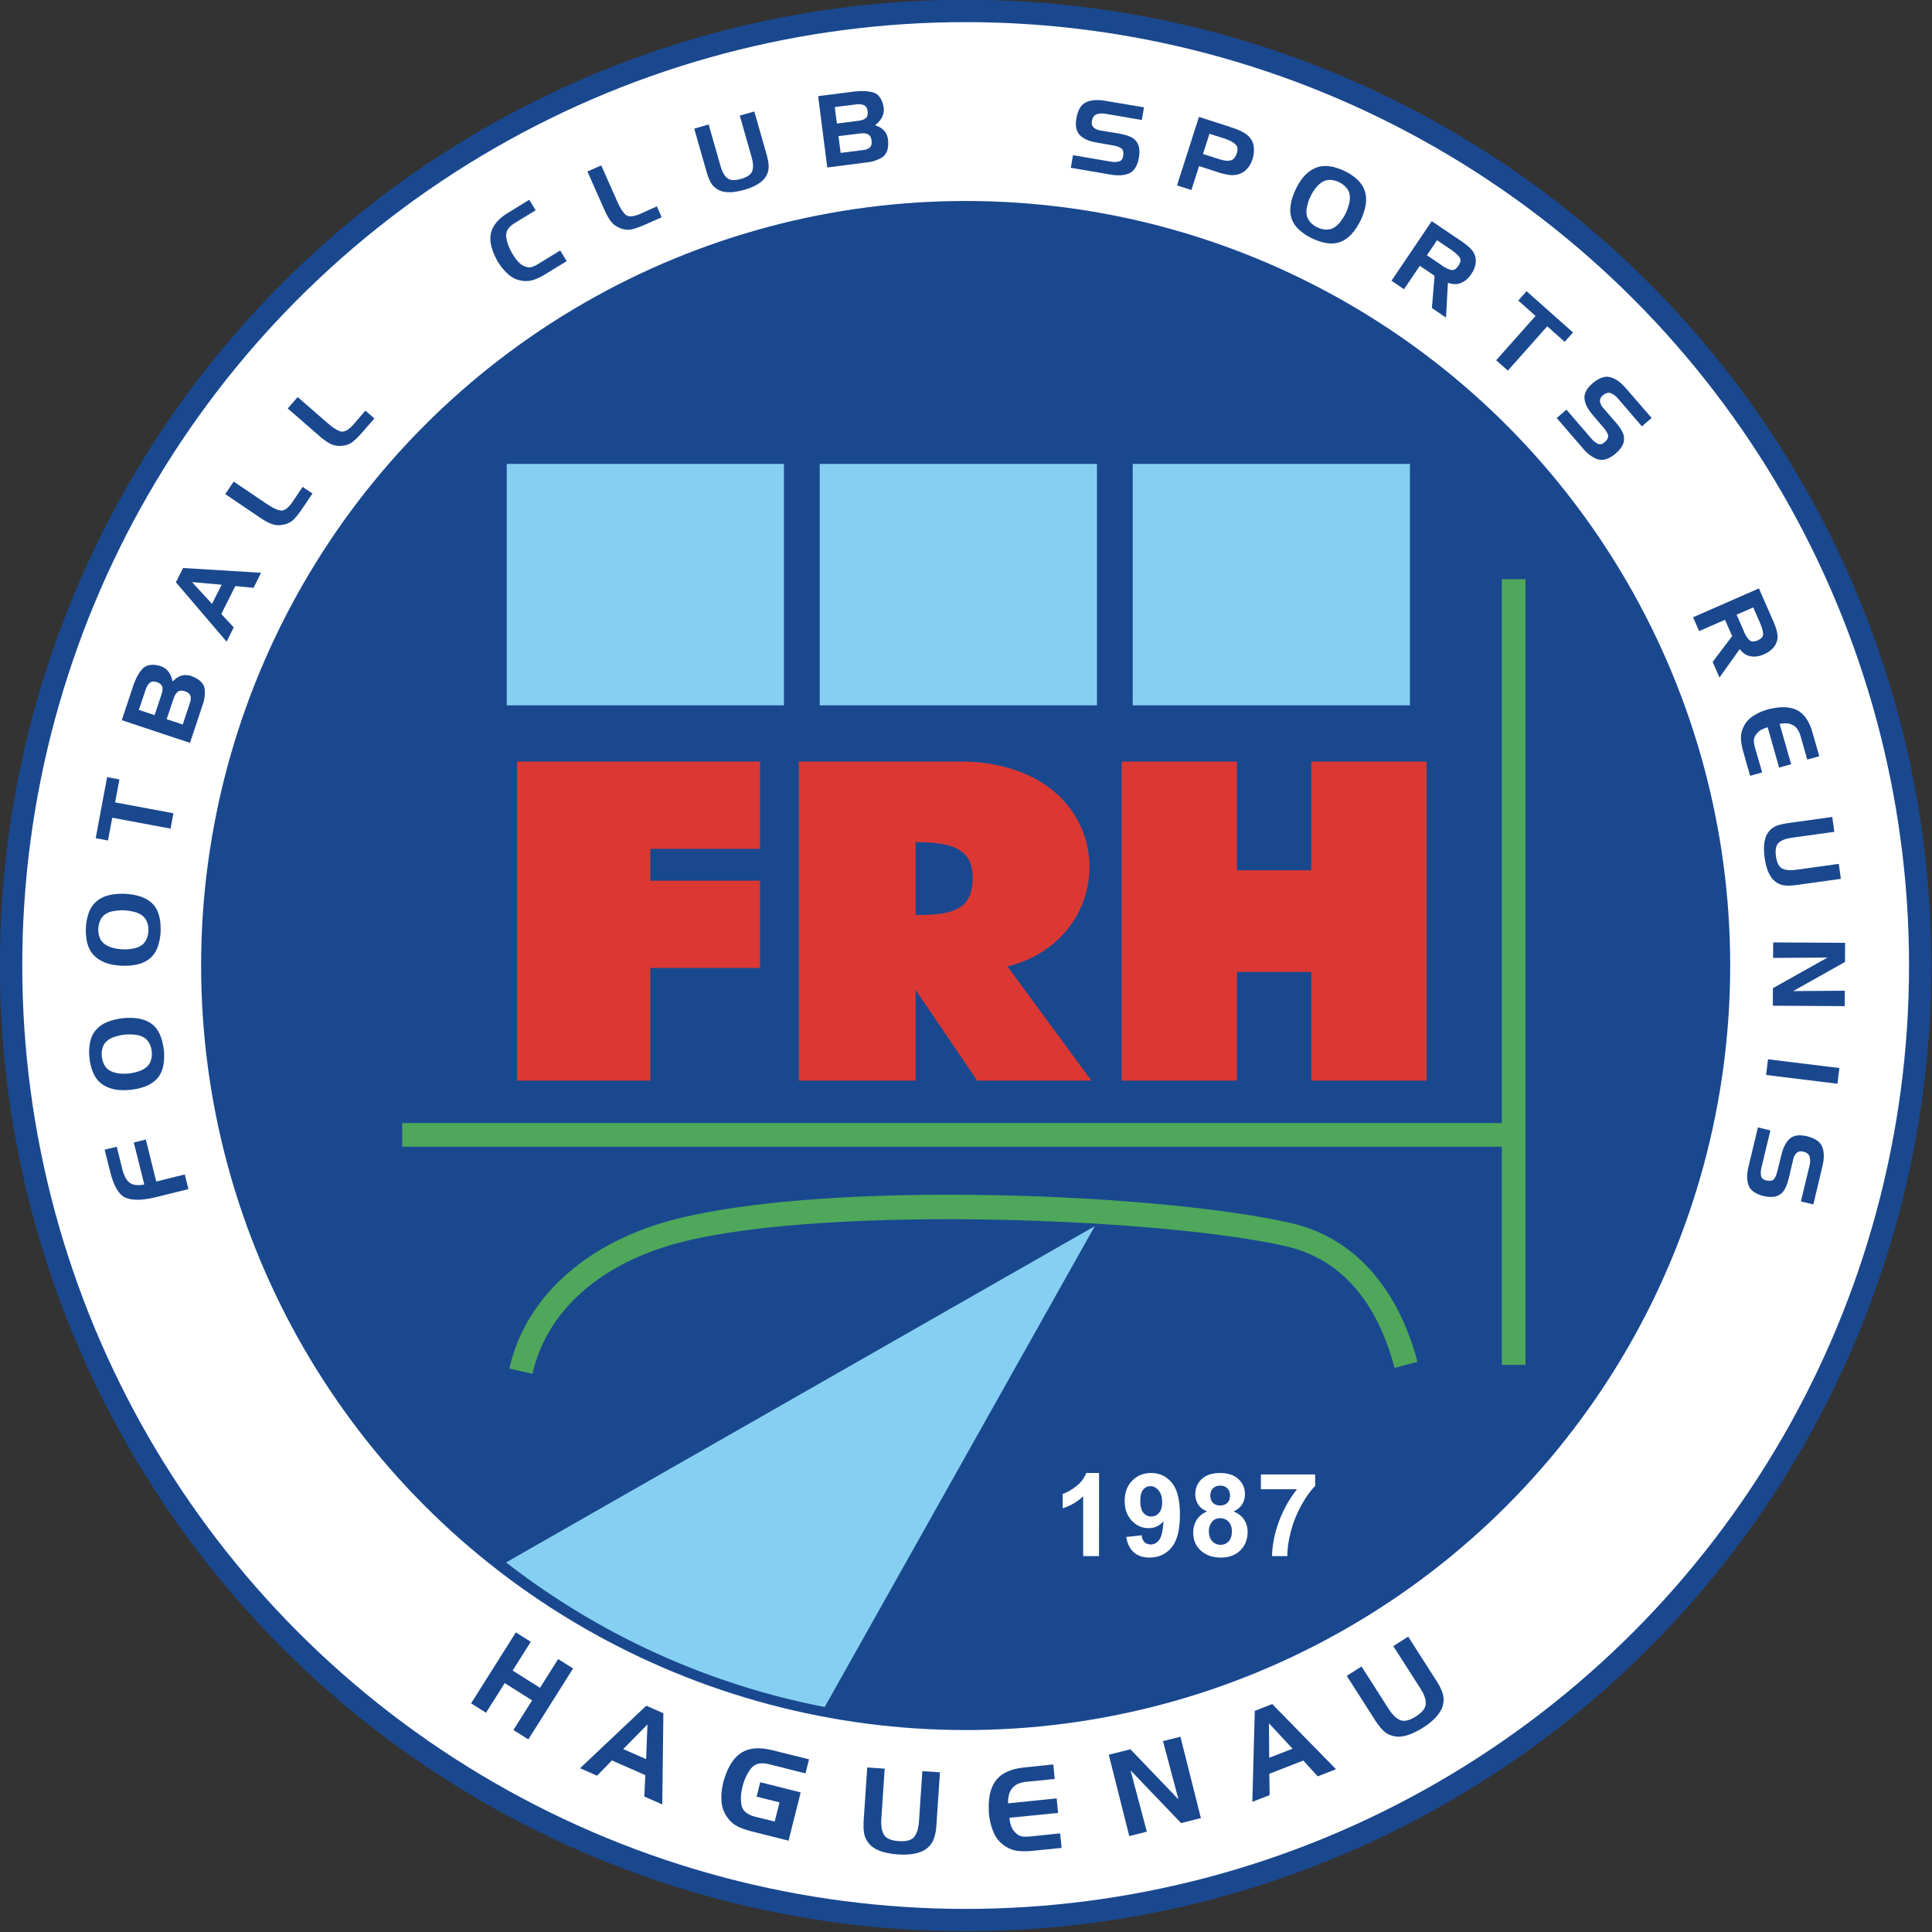
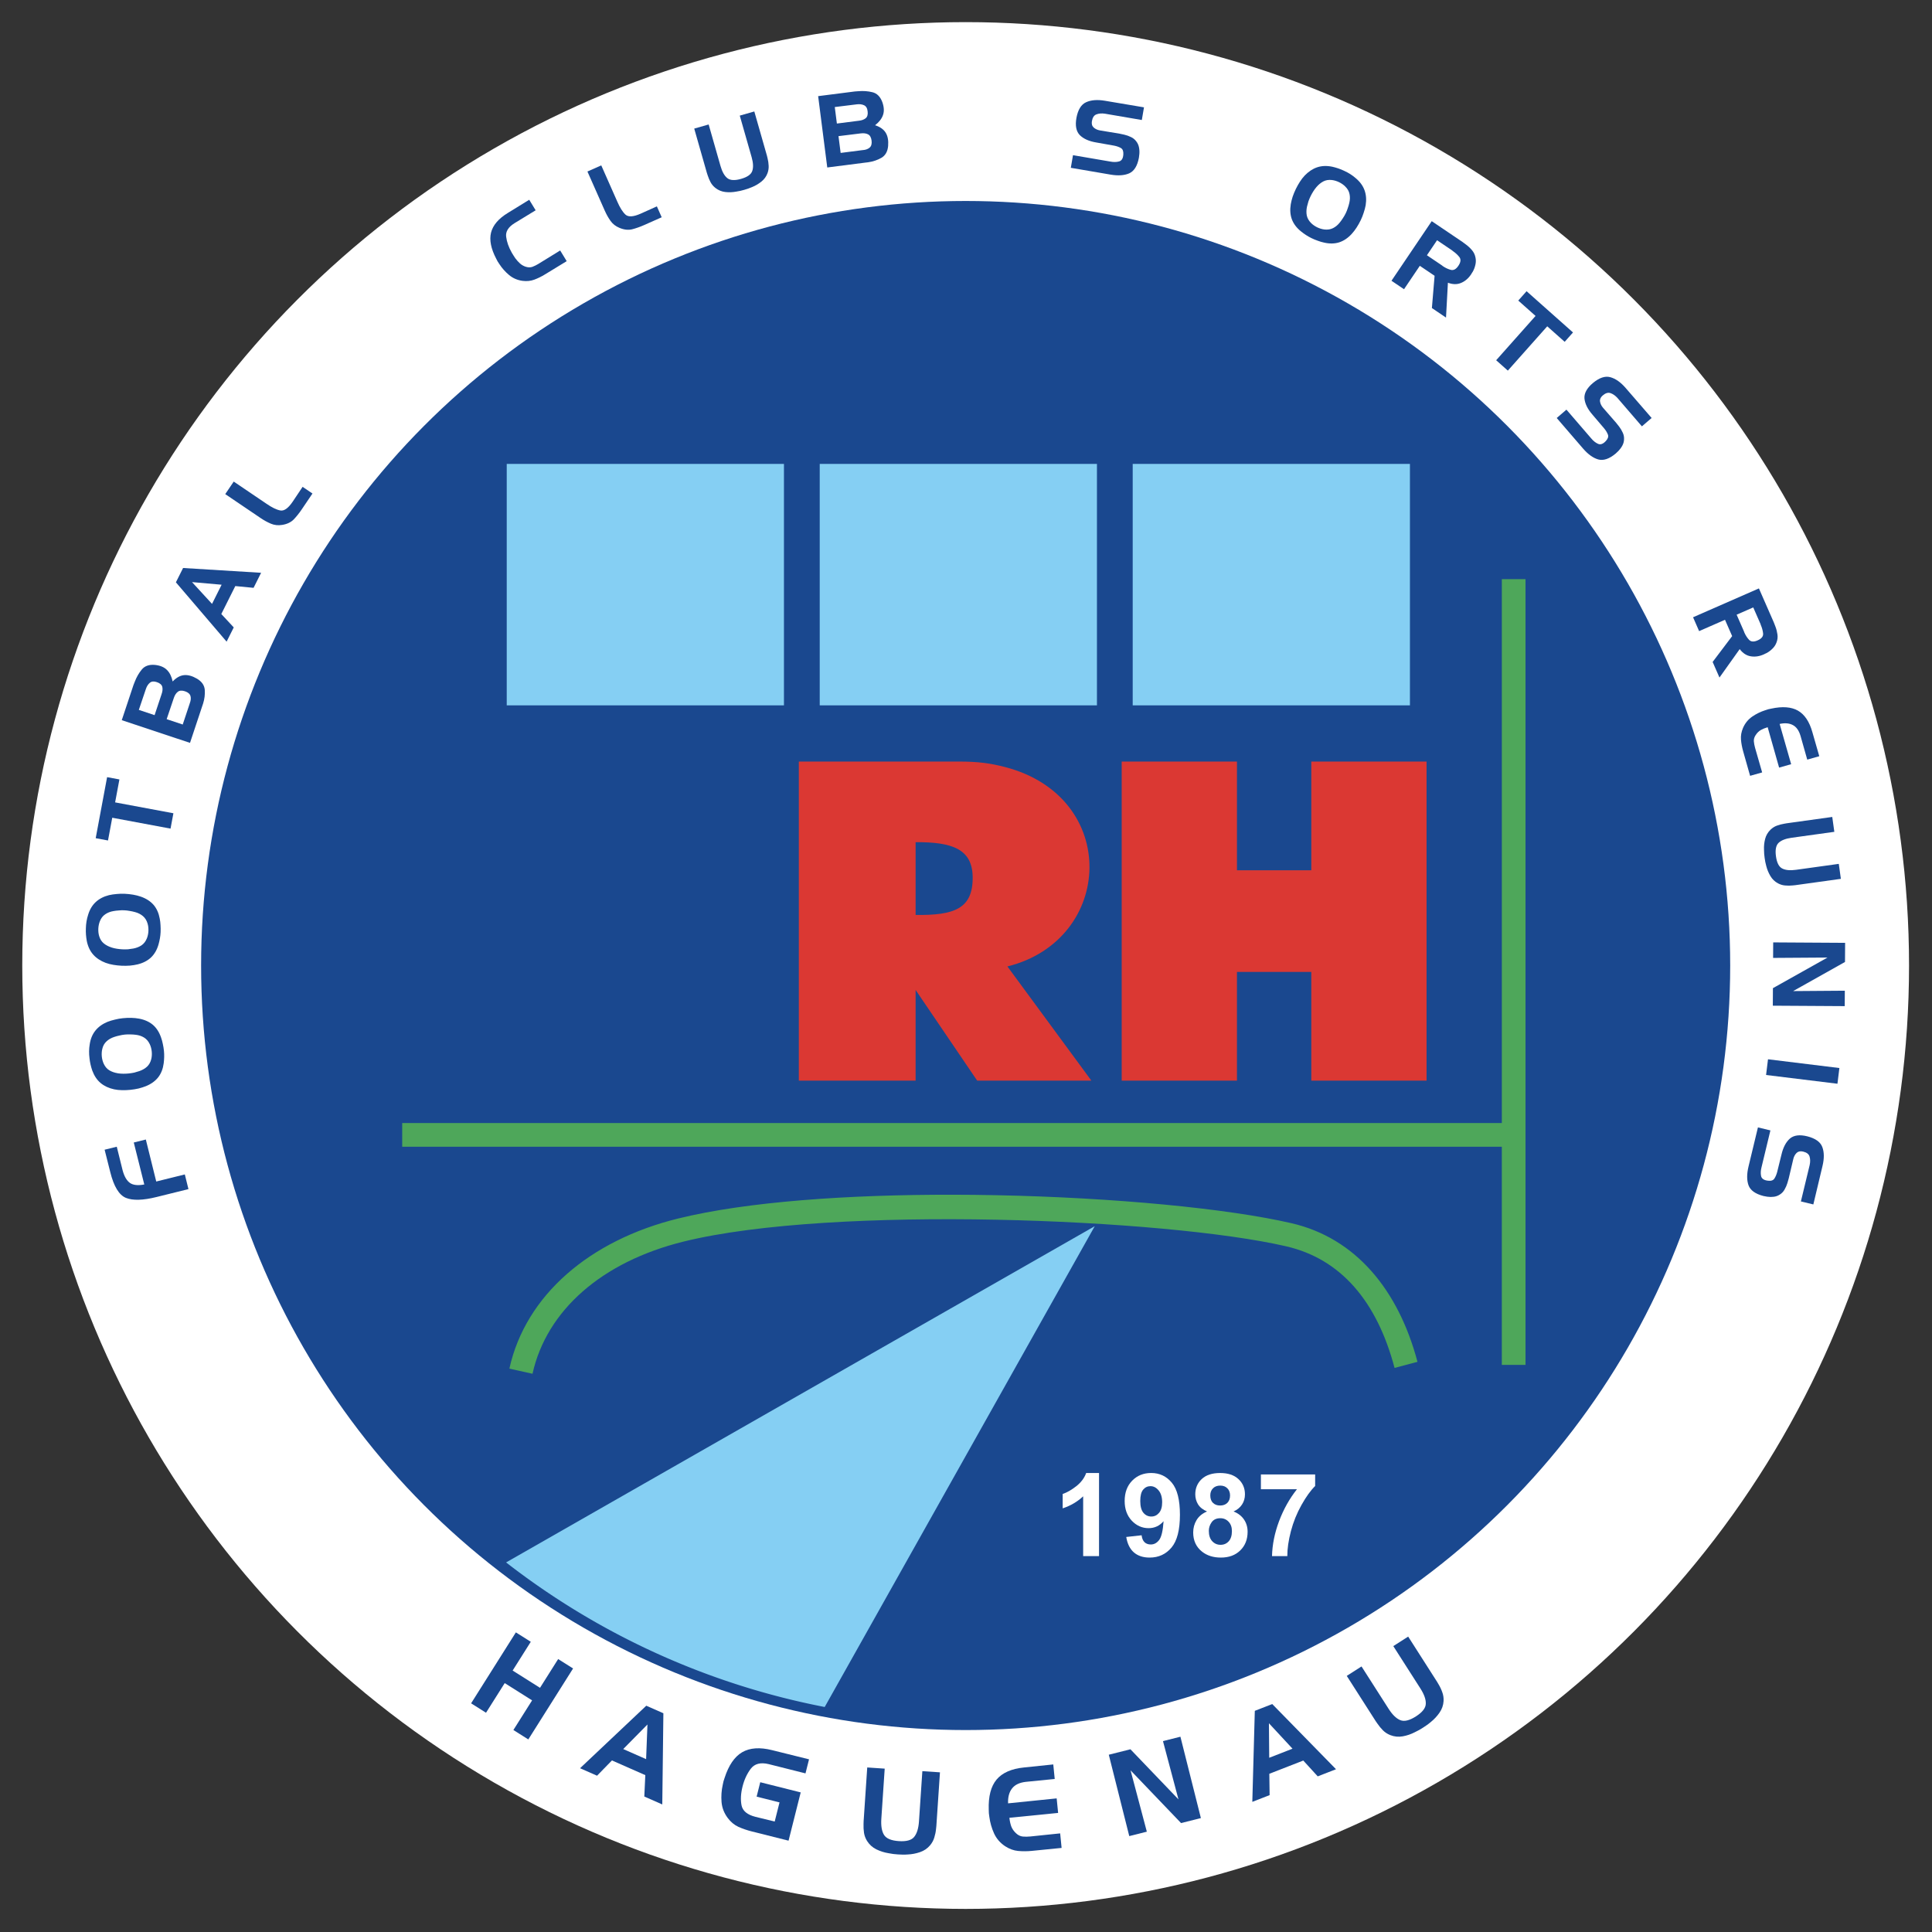
<svg xmlns="http://www.w3.org/2000/svg" xmlns:ns1="http://www.inkscape.org/namespaces/inkscape" xmlns:ns2="http://sodipodi.sourceforge.net/DTD/sodipodi-0.dtd" width="185.208mm" height="185.208mm" viewBox="0 0 185.208 185.208" version="1.1" id="svg8" ns1:version="1.0 (4035a4f, 2020-05-01)" ns2:docname="Logo FC Sport Réunis Haguenau.svg">
  <rect x="0" y="0" width="185.208" height="185.208" fill="#333333" stroke="none" />
  <defs id="defs2" />
  <ns2:namedview showguides="false" id="base" pagecolor="#ffffff" bordercolor="#666666" borderopacity="1.0" ns1:pageopacity="0.0" ns1:pageshadow="2" ns1:zoom="0.35" ns1:cx="510.00186" ns1:cy="286.93544" ns1:document-units="mm" ns1:current-layer="layer1" ns1:document-rotation="0" showgrid="false" ns1:window-width="1434" ns1:window-height="780" ns1:window-x="0" ns1:window-y="23" ns1:window-maximized="0" />
  <g transform="translate(-30.104,-73.59)" ns1:label="Calque 1" ns1:groupmode="layer" id="layer1">
    <g transform="matrix(1.134,0,0,1.134,-4.043,-9.883)" id="g1177">
-       <circle r="81.64" cy="155.23" cx="111.744" id="circle1123" style="fill:#1a488f;fill-opacity:1;fill-rule:evenodd;stroke-width:0.347" />
      <circle style="fill:#ffffff;fill-rule:evenodd;stroke-width:0.339" id="path1121" cx="111.744" cy="155.23" r="79.75" />
      <circle r="64.631" cy="155.23" cx="111.744" id="circle1125" style="fill:#1a488f;fill-opacity:1;fill-rule:evenodd;stroke-width:0.275" />
    </g>
    <g transform="matrix(1.134,0,0,1.134,-4.043,-9.883)" id="g1172">
      <g id="g1013" style="fill:#1a488f;fill-opacity:1">
        <path d="m 43.331,174.803 q -1.701,0.421 -2.573,0.07 -0.874,-0.359 -1.326,-2.184 l -0.476,-1.888 1.027,-0.254 0.495,1.997 q 0.21,0.777 0.622,1.067 0.41,0.282 1.209,0.128 l -0.888,-3.548 1.019,-0.252 0.88,3.55 2.416,-0.599 0.307,1.241 -2.712,0.672 z" style="font-style:normal;font-variant:normal;font-weight:normal;font-stretch:normal;font-size:8.467px;line-height:1.25;font-family:'Handel Gothic';-inkscape-font-specification:'Handel Gothic';letter-spacing:3.519px;word-spacing:3.969px;white-space:pre;fill:#1a488f;fill-opacity:1;stroke:none" id="path858" />
        <path d="m 40.062,164.34 q 0.233,0.036 0.472,0.037 0.23,0.002 0.457,-0.021 0.236,-0.024 0.469,-0.073 0.224,-0.057 0.438,-0.13 0.378,-0.132 0.643,-0.372 0.264,-0.248 0.36,-0.649 0.036,-0.148 0.045,-0.311 0.009,-0.163 -0.007,-0.323 -0.016,-0.16 -0.058,-0.318 -0.042,-0.157 -0.107,-0.296 -0.174,-0.374 -0.483,-0.564 -0.309,-0.19 -0.705,-0.235 -0.224,-0.028 -0.454,-0.03 -0.239,-0.01 -0.475,0.014 -0.227,0.023 -0.451,0.08 -0.233,0.049 -0.447,0.122 -0.379,0.124 -0.643,0.372 -0.273,0.249 -0.36,0.649 -0.036,0.148 -0.045,0.311 -0.009,0.163 0.007,0.323 0.016,0.16 0.058,0.318 0.042,0.157 0.107,0.296 0.174,0.374 0.482,0.555 0.308,0.181 0.706,0.243 z m -0.296,1.358 q -0.688,-0.151 -1.143,-0.531 -0.465,-0.387 -0.712,-1.06 -0.085,-0.247 -0.146,-0.513 -0.061,-0.266 -0.088,-0.536 -0.038,-0.286 -0.034,-0.584 0.004,-0.298 0.052,-0.575 0.1,-0.691 0.477,-1.163 0.378,-0.472 1.022,-0.742 0.295,-0.115 0.627,-0.191 0.332,-0.085 0.669,-0.119 0.362,-0.037 0.712,-0.03 0.35,0.007 0.671,0.068 0.703,0.133 1.169,0.528 0.457,0.396 0.687,1.071 0.095,0.263 0.149,0.547 0.063,0.283 0.093,0.578 0.027,0.261 0.019,0.526 -0.007,0.265 -0.04,0.523 -0.091,0.699 -0.459,1.179 -0.377,0.481 -1.038,0.752 -0.286,0.114 -0.626,0.2 -0.341,0.077 -0.695,0.113 -0.354,0.036 -0.703,0.029 -0.358,-0.006 -0.654,-0.07 z" style="font-style:normal;font-variant:normal;font-weight:normal;font-stretch:normal;font-size:8.467px;line-height:1.25;font-family:'Handel Gothic';-inkscape-font-specification:'Handel Gothic';letter-spacing:3.519px;word-spacing:3.969px;white-space:pre;fill:#1a488f;fill-opacity:1;stroke:none" id="path860" />
        <path d="m 39.543,153.708 q 0.226,0.07 0.461,0.106 0.227,0.036 0.456,0.047 0.237,0.011 0.475,-0.003 0.23,-0.023 0.452,-0.064 0.393,-0.075 0.691,-0.273 0.298,-0.206 0.451,-0.589 0.057,-0.141 0.09,-0.301 0.033,-0.16 0.04,-0.32 0.007,-0.161 -0.01,-0.323 -0.018,-0.162 -0.062,-0.308 -0.117,-0.395 -0.394,-0.629 -0.277,-0.233 -0.662,-0.336 -0.218,-0.061 -0.445,-0.097 -0.235,-0.045 -0.472,-0.056 -0.228,-0.011 -0.458,0.013 -0.238,0.014 -0.46,0.055 -0.393,0.066 -0.691,0.273 -0.306,0.206 -0.451,0.589 -0.057,0.141 -0.09,0.301 -0.033,0.16 -0.04,0.32 -0.007,0.161 0.01,0.323 0.018,0.162 0.062,0.308 0.117,0.395 0.395,0.62 0.278,0.225 0.662,0.344 z m -0.493,1.299 q -0.658,-0.251 -1.053,-0.693 -0.403,-0.451 -0.548,-1.153 -0.047,-0.256 -0.069,-0.529 -0.021,-0.272 -0.009,-0.543 0.005,-0.288 0.053,-0.582 0.048,-0.294 0.136,-0.562 0.201,-0.669 0.644,-1.08 0.443,-0.412 1.121,-0.583 0.308,-0.07 0.649,-0.097 0.341,-0.035 0.679,-0.019 0.364,0.017 0.708,0.075 0.345,0.059 0.653,0.166 0.676,0.235 1.078,0.694 0.394,0.459 0.522,1.16 0.055,0.274 0.067,0.563 0.02,0.289 0.007,0.585 -0.012,0.262 -0.058,0.523 -0.046,0.261 -0.117,0.512 -0.193,0.678 -0.628,1.098 -0.443,0.42 -1.138,0.591 -0.3,0.071 -0.649,0.105 -0.349,0.026 -0.704,0.01 -0.355,-0.017 -0.7,-0.075 -0.353,-0.059 -0.636,-0.165 z" style="font-style:normal;font-variant:normal;font-weight:normal;font-stretch:normal;font-size:8.467px;line-height:1.25;font-family:'Handel Gothic';-inkscape-font-specification:'Handel Gothic';letter-spacing:3.519px;word-spacing:3.969px;white-space:pre;fill:#1a488f;fill-opacity:1;stroke:none" id="path862" />
        <path d="m 39.601,142.737 -0.359,1.923 -1.04,-0.194 0.964,-5.16 1.04,0.194 -0.362,1.939 4.927,0.92 -0.243,1.298 z" style="font-style:normal;font-variant:normal;font-weight:normal;font-stretch:normal;font-size:8.467px;line-height:1.25;font-family:'Handel Gothic';-inkscape-font-specification:'Handel Gothic';letter-spacing:3.519px;word-spacing:3.969px;white-space:pre;fill:#1a488f;fill-opacity:1;stroke:none" id="path864" />
        <path d="m 47.23,133.236 -1.056,3.173 -5.768,-1.92 0.987,-2.964 q 0.032,-0.07 0.056,-0.142 0.024,-0.072 0.056,-0.142 0.222,-0.586 0.594,-1.034 0.375,-0.455 1.111,-0.389 0.664,0.069 1.018,0.428 0.348,0.348 0.48,0.972 0.466,-0.488 0.964,-0.536 0.498,-0.048 1.095,0.302 0.611,0.364 0.656,0.95 0.04,0.576 -0.144,1.157 -0.013,0.04 -0.027,0.08 -0.011,0.032 -0.021,0.064 z m -1.076,-0.171 q 0.134,-0.348 0.061,-0.613 -0.078,-0.276 -0.463,-0.404 -0.394,-0.131 -0.613,0.046 -0.217,0.169 -0.334,0.522 l -0.604,1.789 1.358,0.452 0.596,-1.791 z m -4.308,0.556 1.334,0.444 0.591,-1.775 q 0.123,-0.343 0.061,-0.613 -0.07,-0.273 -0.455,-0.401 -0.375,-0.134 -0.597,0.051 -0.222,0.185 -0.334,0.522 l -0.599,1.773 z" style="font-style:normal;font-variant:normal;font-weight:normal;font-stretch:normal;font-size:8.467px;line-height:1.25;font-family:'Handel Gothic';-inkscape-font-specification:'Handel Gothic';letter-spacing:3.519px;word-spacing:3.969px;white-space:pre;fill:#1a488f;fill-opacity:1;stroke:none" id="path866" />
        <path d="m 44.982,122.836 0.607,-1.211 6.596,0.405 -0.637,1.272 -1.545,-0.149 -1.183,2.362 1.052,1.133 -0.603,1.204 z m 1.363,-0.018 1.691,1.841 0.811,-1.62 z" style="font-style:normal;font-variant:normal;font-weight:normal;font-stretch:normal;font-size:8.467px;line-height:1.25;font-family:'Handel Gothic';-inkscape-font-specification:'Handel Gothic';letter-spacing:3.519px;word-spacing:3.969px;white-space:pre;fill:#1a488f;fill-opacity:1;stroke:none" id="path868" />
        <path d="m 55.62,116.671 q -0.323,0.477 -0.678,0.85 -0.357,0.361 -0.966,0.46 -0.52,0.088 -0.964,-0.101 -0.445,-0.189 -0.858,-0.469 l -3.001,-2.032 0.717,-1.059 2.762,1.87 q 0.696,0.482 1.177,0.572 0.481,0.09 1.046,-0.744 l 0.838,-1.253 0.834,0.565 z" style="font-style:normal;font-variant:normal;font-weight:normal;font-stretch:normal;font-size:8.467px;line-height:1.25;font-family:'Handel Gothic';-inkscape-font-specification:'Handel Gothic';letter-spacing:3.519px;word-spacing:3.969px;white-space:pre;fill:#1a488f;fill-opacity:1;stroke:none" id="path870" />
-         <path d="m 60.701,110.201 q -0.378,0.434 -0.775,0.762 -0.398,0.316 -1.015,0.34 -0.526,0.025 -0.945,-0.216 -0.419,-0.241 -0.796,-0.569 l -2.734,-2.379 0.839,-0.964 2.516,2.19 q 0.633,0.562 1.099,0.71 0.466,0.148 1.128,-0.612 l 0.983,-1.142 0.76,0.661 z" style="font-style:normal;font-variant:normal;font-weight:normal;font-stretch:normal;font-size:8.467px;line-height:1.25;font-family:'Handel Gothic';-inkscape-font-specification:'Handel Gothic';letter-spacing:3.519px;word-spacing:3.969px;white-space:pre;fill:#1a488f;fill-opacity:1;stroke:none" id="path872" />
      </g>
      <g id="g1035" style="fill:#1a488f;fill-opacity:1">
        <path d="m 178.803,123.351 1.264,2.885 q 0.03,0.089 0.064,0.166 0.037,0.085 0.067,0.174 0.124,0.325 0.171,0.665 0.051,0.348 -0.08,0.682 -0.11,0.298 -0.337,0.517 -0.224,0.228 -0.501,0.377 -0.054,0.024 -0.109,0.048 -0.051,0.032 -0.105,0.055 -0.578,0.263 -1.127,0.17 -0.538,-0.088 -0.932,-0.608 l -1.71,2.404 -0.578,-1.318 1.65,-2.184 -0.605,-1.38 -2.187,0.958 -0.513,-1.171 5.568,-2.44 z m 0.149,3.041 -0.629,-1.435 -1.404,0.615 0.629,1.435 q -9.6e-4,0.019 0.006,0.034 0.007,0.015 0.014,0.031 0.163,0.372 0.404,0.627 0.252,0.259 0.73,0.041 0.496,-0.217 0.454,-0.587 -0.038,-0.362 -0.212,-0.758 z" style="font-style:normal;font-variant:normal;font-weight:normal;font-stretch:normal;font-size:8.467px;line-height:1.25;font-family:'Handel Gothic';-inkscape-font-specification:'Handel Gothic';letter-spacing:3.307px;word-spacing:3.969px;white-space:pre;fill:#1a488f;fill-opacity:1;stroke:none" id="path942" />
        <path d="m 182.316,135.805 q -0.2,-0.674 -0.653,-0.906 -0.445,-0.235 -1.108,-0.091 l 0.973,3.403 -1.018,0.288 -0.967,-3.413 q -0.31,0.088 -0.576,0.234 -0.264,0.154 -0.441,0.433 -0.167,0.25 -0.152,0.518 0.025,0.275 0.101,0.543 0.005,0.016 0.009,0.033 0.007,0.024 0.011,0.041 l 0.581,2.018 -1.018,0.288 -0.589,-2.077 q -0.141,-0.497 -0.183,-0.987 -0.04,-0.482 0.171,-0.981 0.261,-0.602 0.776,-0.959 0.523,-0.359 1.121,-0.546 0.128,-0.045 0.25,-0.08 0.124,-0.026 0.249,-0.053 1.41,-0.303 2.249,0.172 0.841,0.483 1.217,1.811 l 0.587,2.042 -1.018,0.288 -0.572,-2.02 z" style="font-style:normal;font-variant:normal;font-weight:normal;font-stretch:normal;font-size:8.467px;line-height:1.25;font-family:'Handel Gothic';-inkscape-font-specification:'Handel Gothic';letter-spacing:3.307px;word-spacing:3.969px;white-space:pre;fill:#1a488f;fill-opacity:1;stroke:none" id="path944" />
        <path d="m 185.179,143.928 -3.606,0.501 q -0.763,0.106 -1.103,0.427 -0.34,0.321 -0.226,1.143 0.114,0.822 0.528,1.029 0.415,0.216 1.169,0.111 l 3.614,-0.502 0.176,1.266 -3.64,0.506 q -0.109,0.015 -0.218,0.03 -0.109,0.015 -0.211,0.021 -0.32,0.036 -0.641,0.004 -0.311,-0.025 -0.606,-0.181 -0.406,-0.217 -0.642,-0.62 -0.234,-0.395 -0.348,-0.841 -0.05,-0.173 -0.083,-0.348 -0.033,-0.175 -0.056,-0.343 -0.022,-0.159 -0.038,-0.337 -0.015,-0.169 -0.014,-0.348 -0.022,-0.467 0.095,-0.919 0.117,-0.452 0.456,-0.781 0.242,-0.23 0.534,-0.339 0.301,-0.11 0.618,-0.163 0.1,-0.022 0.208,-0.037 0.109,-0.015 0.21,-0.029 l 3.648,-0.507 0.175,1.258 z" style="font-style:normal;font-variant:normal;font-weight:normal;font-stretch:normal;font-size:8.467px;line-height:1.25;font-family:'Handel Gothic';-inkscape-font-specification:'Handel Gothic';letter-spacing:3.307px;word-spacing:3.969px;white-space:pre;fill:#1a488f;fill-opacity:1;stroke:none" id="path946" />
        <path d="m 186.09,153.312 -0.01,1.617 -4.384,2.462 4.369,-0.032 -0.008,1.304 -6.079,-0.037 0.009,-1.482 4.613,-2.588 -4.598,0.031 0.008,-1.312 6.079,0.037 z" style="font-style:normal;font-variant:normal;font-weight:normal;font-stretch:normal;font-size:8.467px;line-height:1.25;font-family:'Handel Gothic';-inkscape-font-specification:'Handel Gothic';letter-spacing:3.307px;word-spacing:3.969px;white-space:pre;fill:#1a488f;fill-opacity:1;stroke:none" id="path948" />
        <path d="m 179.408,164.484 0.163,-1.328 6.034,0.74 -0.163,1.328 z" style="font-style:normal;font-variant:normal;font-weight:normal;font-stretch:normal;font-size:8.467px;line-height:1.25;font-family:'Handel Gothic';-inkscape-font-specification:'Handel Gothic';letter-spacing:3.307px;word-spacing:3.969px;white-space:pre;fill:#1a488f;fill-opacity:1;stroke:none" id="path950" />
        <path d="m 182.352,175.172 0.74,-3.07 q 0.089,-0.405 -0.008,-0.725 -0.091,-0.309 -0.544,-0.418 -0.346,-0.083 -0.549,0.111 -0.206,0.203 -0.281,0.516 l -0.389,1.648 q -0.03,0.089 -0.054,0.187 -0.024,0.099 -0.056,0.196 -0.086,0.284 -0.236,0.544 -0.142,0.262 -0.399,0.426 -0.229,0.154 -0.508,0.191 -0.279,0.037 -0.557,-0.004 -0.084,-0.012 -0.167,-0.031 -0.076,-0.01 -0.158,-0.029 -1.025,-0.264 -1.262,-0.905 -0.229,-0.639 -0.001,-1.585 l 0.797,-3.309 1.054,0.254 -0.75,3.111 q -0.107,0.41 -0.039,0.74 0.067,0.338 0.574,0.4 0.397,0.052 0.547,-0.173 0.15,-0.225 0.24,-0.561 l 0.361,-1.463 q 0.212,-0.916 0.711,-1.361 0.506,-0.436 1.483,-0.191 1.025,0.264 1.262,0.905 0.244,0.651 0.016,1.598 l -0.775,3.253 -1.054,-0.254 z" style="font-style:normal;font-variant:normal;font-weight:normal;font-stretch:normal;font-size:8.467px;line-height:1.25;font-family:'Handel Gothic';-inkscape-font-specification:'Handel Gothic';letter-spacing:3.307px;word-spacing:3.969px;white-space:pre;fill:#1a488f;fill-opacity:1;stroke:none" id="path952" />
      </g>
      <g id="g1019" style="fill:#1a488f;fill-opacity:1">
        <path d="m 73.601,92.481 q -0.783,0.488 -0.701,1.142 0.082,0.654 0.475,1.347 0.071,0.116 0.146,0.238 0.071,0.116 0.153,0.234 0.176,0.24 0.398,0.441 0.218,0.194 0.499,0.281 0.293,0.089 0.547,0.003 0.258,-0.098 0.496,-0.243 0.014,-0.009 0.029,-0.018 0.022,-0.013 0.036,-0.022 l 1.788,-1.101 0.551,0.903 -1.843,1.125 q -0.441,0.269 -0.901,0.441 -0.453,0.168 -0.991,0.099 -0.65,-0.089 -1.132,-0.489 -0.487,-0.407 -0.828,-0.933 -0.078,-0.111 -0.144,-0.22 -0.059,-0.113 -0.118,-0.226 -0.67,-1.277 -0.438,-2.213 0.24,-0.94 1.418,-1.659 l 1.809,-1.114 0.543,0.889 -1.792,1.094 z" style="font-style:normal;font-variant:normal;font-weight:normal;font-stretch:normal;font-size:8.467px;line-height:1.25;font-family:'Handel Gothic';-inkscape-font-specification:'Handel Gothic';letter-spacing:3.836px;word-spacing:3.969px;white-space:pre;fill:#1a488f;fill-opacity:1;stroke:none" id="path900" />
        <path d="m 84.569,92.633 q -0.526,0.233 -1.025,0.361 -0.494,0.117 -1.063,-0.122 -0.487,-0.201 -0.764,-0.597 -0.277,-0.396 -0.479,-0.853 l -1.467,-3.314 1.169,-0.518 1.35,3.05 q 0.335,0.778 0.695,1.109 0.36,0.331 1.281,-0.076 l 1.375,-0.618 0.408,0.921 z" style="font-style:normal;font-variant:normal;font-weight:normal;font-stretch:normal;font-size:8.467px;line-height:1.25;font-family:'Handel Gothic';-inkscape-font-specification:'Handel Gothic';letter-spacing:3.836px;word-spacing:3.969px;white-space:pre;fill:#1a488f;fill-opacity:1;stroke:none" id="path902" />
        <path d="m 90.019,84.133 0.999,3.501 q 0.211,0.741 0.577,1.033 0.365,0.292 1.163,0.064 0.798,-0.228 0.946,-0.666 0.156,-0.441 -0.053,-1.173 l -1.002,-3.509 1.229,-0.351 1.009,3.533 q 0.03,0.106 0.06,0.212 0.03,0.106 0.05,0.206 0.08,0.312 0.093,0.634 0.019,0.312 -0.094,0.626 -0.158,0.433 -0.525,0.722 -0.358,0.287 -0.784,0.461 -0.164,0.073 -0.333,0.13 -0.169,0.057 -0.331,0.103 -0.155,0.044 -0.328,0.085 -0.165,0.038 -0.343,0.063 -0.459,0.087 -0.923,0.035 -0.464,-0.052 -0.837,-0.342 -0.262,-0.207 -0.41,-0.482 -0.151,-0.283 -0.248,-0.59 -0.036,-0.095 -0.066,-0.201 -0.03,-0.106 -0.058,-0.204 l -1.011,-3.542 1.221,-0.349 z" style="font-style:normal;font-variant:normal;font-weight:normal;font-stretch:normal;font-size:8.467px;line-height:1.25;font-family:'Handel Gothic';-inkscape-font-specification:'Handel Gothic';letter-spacing:3.836px;word-spacing:3.969px;white-space:pre;fill:#1a488f;fill-opacity:1;stroke:none" id="path904" />
        <path d="m 103.362,87.343 -3.317,0.424 -0.771,-6.03 3.099,-0.396 q 0.077,-0.001 0.152,-0.011 0.076,-0.01 0.152,-0.011 0.625,-0.054 1.189,0.087 0.573,0.14 0.832,0.833 0.225,0.628 0.056,1.103 -0.163,0.465 -0.668,0.854 0.641,0.208 0.901,0.636 0.26,0.428 0.203,1.118 -0.063,0.708 -0.572,1.003 -0.501,0.286 -1.105,0.372 -0.042,0.005 -0.084,0.011 -0.034,0.004 -0.067,0.009 z m -0.313,-1.044 q 0.372,-0.03 0.579,-0.211 0.215,-0.19 0.163,-0.593 -0.053,-0.412 -0.307,-0.533 -0.246,-0.122 -0.616,-0.075 l -1.874,0.231 0.182,1.419 1.873,-0.24 z m -2.369,-3.64 0.178,1.394 1.856,-0.237 q 0.362,-0.038 0.579,-0.211 0.216,-0.181 0.164,-0.584 -0.042,-0.396 -0.305,-0.516 -0.263,-0.12 -0.616,-0.075 l -1.857,0.229 z" style="font-style:normal;font-variant:normal;font-weight:normal;font-stretch:normal;font-size:8.467px;line-height:1.25;font-family:'Handel Gothic';-inkscape-font-specification:'Handel Gothic';letter-spacing:3.836px;word-spacing:3.969px;white-space:pre;fill:#1a488f;fill-opacity:1;stroke:none" id="path906" />
      </g>
      <g id="g1027" style="fill:#1a488f;fill-opacity:1">
        <path d="m 126.635,83.754 -3.113,-0.533 q -0.41,-0.062 -0.723,0.057 -0.303,0.111 -0.381,0.57 -0.06,0.351 0.148,0.541 0.216,0.192 0.533,0.246 l 1.67,0.277 q 0.09,0.024 0.191,0.041 0.1,0.017 0.199,0.043 0.289,0.067 0.559,0.199 0.271,0.124 0.452,0.369 0.169,0.218 0.225,0.494 0.056,0.276 0.034,0.556 -0.006,0.085 -0.02,0.168 -0.005,0.077 -0.019,0.16 -0.195,1.04 -0.819,1.32 -0.622,0.271 -1.582,0.107 l -3.355,-0.574 0.183,-1.068 3.155,0.54 q 0.416,0.08 0.741,-0.011 0.333,-0.089 0.36,-0.6 0.025,-0.399 -0.209,-0.534 -0.235,-0.135 -0.575,-0.202 l -1.484,-0.263 q -0.928,-0.15 -1.406,-0.619 -0.468,-0.475 -0.29,-1.467 0.195,-1.04 0.819,-1.32 0.633,-0.287 1.593,-0.123 l 3.298,0.556 -0.183,1.068 z" style="font-style:normal;font-variant:normal;font-weight:normal;font-stretch:normal;font-size:8.467px;line-height:1.25;font-family:'Handel Gothic';-inkscape-font-specification:'Handel Gothic';letter-spacing:3.254px;word-spacing:3.969px;white-space:pre;fill:#1a488f;fill-opacity:1;stroke:none" id="path920" />
-         <path d="m 133.767,85.368 -1.411,-0.452 -0.548,1.709 1.484,0.475 q 0.443,0.142 0.82,0.076 0.379,-0.074 0.54,-0.574 0.194,-0.551 -0.122,-0.813 -0.306,-0.267 -0.765,-0.414 z m -2.298,-1.874 2.645,0.848 q 0.005,0.011 0.013,0.013 0.016,0.005 0.024,0.008 0.153,0.049 0.306,0.098 0.153,0.049 0.301,0.114 0.269,0.104 0.514,0.254 0.256,0.144 0.446,0.356 0.347,0.387 0.385,0.879 0.046,0.495 -0.099,0.973 -0.131,0.438 -0.422,0.789 -0.282,0.354 -0.731,0.504 -0.376,0.119 -0.762,0.076 -0.375,-0.049 -0.751,-0.152 -0.097,-0.031 -0.194,-0.062 -0.097,-0.031 -0.194,-0.062 l -1.473,-0.481 -0.649,2.024 -1.217,-0.39 1.855,-5.789 z" style="font-style:normal;font-variant:normal;font-weight:normal;font-stretch:normal;font-size:8.467px;line-height:1.25;font-family:'Handel Gothic';-inkscape-font-specification:'Handel Gothic';letter-spacing:3.254px;word-spacing:3.969px;white-space:pre;fill:#1a488f;fill-opacity:1;stroke:none" id="path922" />
        <path d="m 141.408,89.411 q -0.153,0.18 -0.28,0.382 -0.123,0.195 -0.223,0.4 -0.104,0.213 -0.184,0.438 -0.069,0.22 -0.12,0.441 -0.086,0.391 -0.022,0.742 0.072,0.355 0.364,0.647 0.107,0.109 0.241,0.202 0.134,0.093 0.278,0.163 0.145,0.07 0.301,0.118 0.156,0.047 0.307,0.065 0.41,0.048 0.733,-0.115 0.324,-0.163 0.57,-0.476 0.142,-0.176 0.265,-0.37 0.134,-0.198 0.237,-0.412 0.1,-0.206 0.169,-0.426 0.081,-0.224 0.131,-0.445 0.094,-0.387 0.022,-0.742 -0.069,-0.363 -0.364,-0.647 -0.107,-0.109 -0.241,-0.202 -0.134,-0.093 -0.278,-0.163 -0.145,-0.07 -0.301,-0.118 -0.156,-0.047 -0.307,-0.065 -0.41,-0.048 -0.726,0.118 -0.316,0.167 -0.578,0.473 z m -1,-0.965 q 0.49,-0.506 1.052,-0.694 0.573,-0.192 1.276,-0.049 0.254,0.058 0.513,0.145 0.259,0.088 0.502,0.206 0.263,0.118 0.514,0.278 0.252,0.16 0.462,0.347 0.535,0.448 0.739,1.018 0.204,0.569 0.094,1.26 -0.057,0.311 -0.167,0.634 -0.102,0.327 -0.25,0.632 -0.159,0.328 -0.349,0.621 -0.19,0.294 -0.41,0.535 -0.482,0.528 -1.063,0.717 -0.577,0.181 -1.272,0.023 -0.273,-0.057 -0.543,-0.16 -0.274,-0.095 -0.54,-0.225 -0.236,-0.115 -0.457,-0.26 -0.221,-0.145 -0.424,-0.309 -0.547,-0.444 -0.762,-1.01 -0.211,-0.573 -0.095,-1.279 0.053,-0.304 0.159,-0.638 0.114,-0.331 0.269,-0.651 0.155,-0.32 0.345,-0.614 0.193,-0.301 0.403,-0.52 z" style="font-style:normal;font-variant:normal;font-weight:normal;font-stretch:normal;font-size:8.467px;line-height:1.25;font-family:'Handel Gothic';-inkscape-font-specification:'Handel Gothic';letter-spacing:3.254px;word-spacing:3.969px;white-space:pre;fill:#1a488f;fill-opacity:1;stroke:none" id="path924" />
        <path d="m 151.142,92.305 2.61,1.763 q 0.072,0.059 0.143,0.107 0.077,0.052 0.15,0.111 0.278,0.208 0.5,0.47 0.229,0.267 0.297,0.619 0.066,0.31 -0.008,0.618 -0.068,0.312 -0.222,0.586 -0.033,0.049 -0.066,0.098 -0.026,0.054 -0.059,0.103 -0.348,0.531 -0.862,0.746 -0.501,0.213 -1.113,-0.016 l -0.161,2.946 -1.193,-0.806 0.228,-2.727 -1.249,-0.843 -1.336,1.979 -1.059,-0.716 3.402,-5.038 z m 1.751,2.49 -1.298,-0.877 -0.858,1.27 1.298,0.877 q 0.009,0.016 0.023,0.026 0.014,0.009 0.028,0.019 0.337,0.227 0.677,0.314 0.352,0.084 0.639,-0.355 0.303,-0.449 0.07,-0.739 -0.226,-0.285 -0.584,-0.527 z" style="font-style:normal;font-variant:normal;font-weight:normal;font-stretch:normal;font-size:8.467px;line-height:1.25;font-family:'Handel Gothic';-inkscape-font-specification:'Handel Gothic';letter-spacing:3.254px;word-spacing:3.969px;white-space:pre;fill:#1a488f;fill-opacity:1;stroke:none" id="path926" />
        <path d="m 159.921,100.317 -1.462,-1.299 0.703,-0.791 3.924,3.487 -0.703,0.791 -1.475,-1.311 -3.33,3.746 -0.987,-0.877 z" style="font-style:normal;font-variant:normal;font-weight:normal;font-stretch:normal;font-size:8.467px;line-height:1.25;font-family:'Handel Gothic';-inkscape-font-specification:'Handel Gothic';letter-spacing:3.254px;word-spacing:3.969px;white-space:pre;fill:#1a488f;fill-opacity:1;stroke:none" id="path928" />
        <path d="m 168.911,109.651 -2.061,-2.393 q -0.277,-0.309 -0.593,-0.416 -0.304,-0.107 -0.657,0.197 -0.269,0.232 -0.23,0.511 0.045,0.285 0.255,0.529 l 1.112,1.277 q 0.054,0.076 0.121,0.153 0.066,0.077 0.126,0.159 0.181,0.236 0.304,0.509 0.13,0.268 0.113,0.573 -0.008,0.276 -0.141,0.524 -0.133,0.248 -0.328,0.45 -0.059,0.062 -0.123,0.117 -0.052,0.056 -0.116,0.111 -0.813,0.678 -1.472,0.497 -0.652,-0.187 -1.288,-0.924 l -2.222,-2.579 0.821,-0.707 2.089,2.425 q 0.27,0.326 0.578,0.463 0.314,0.143 0.66,-0.233 0.274,-0.292 0.179,-0.545 -0.095,-0.253 -0.315,-0.522 l -0.977,-1.147 q -0.62,-0.706 -0.69,-1.372 -0.059,-0.665 0.71,-1.316 0.813,-0.678 1.472,-0.497 0.671,0.182 1.306,0.92 l 2.189,2.528 z" style="font-style:normal;font-variant:normal;font-weight:normal;font-stretch:normal;font-size:8.467px;line-height:1.25;font-family:'Handel Gothic';-inkscape-font-specification:'Handel Gothic';letter-spacing:3.254px;word-spacing:3.969px;white-space:pre;fill:#1a488f;fill-opacity:1;stroke:none" id="path930" />
      </g>
      <g id="g1045" style="fill:#1a488f;fill-opacity:1">
        <path d="m 74.982,212.399 -1.534,2.431 2.314,1.46 1.534,-2.431 1.261,0.796 -3.784,5.998 -1.261,-0.796 1.581,-2.506 -2.314,-1.46 -1.581,2.506 -1.261,-0.796 3.784,-5.998 z" style="font-style:normal;font-variant:normal;font-weight:normal;font-stretch:normal;font-size:9.878px;line-height:1.25;font-family:'Handel Gothic';-inkscape-font-specification:'Handel Gothic';letter-spacing:4.498px;white-space:pre;fill:#1a488f;fill-opacity:1;stroke:none" id="path972" />
        <path d="m 84.745,217.803 1.446,0.637 -0.093,7.709 -1.519,-0.669 0.084,-1.809 -2.82,-1.242 -1.259,1.291 -1.437,-0.633 5.598,-5.284 z m 0.1,1.587 -2.048,2.077 1.934,0.852 z" style="font-style:normal;font-variant:normal;font-weight:normal;font-stretch:normal;font-size:9.878px;line-height:1.25;font-family:'Handel Gothic';-inkscape-font-specification:'Handel Gothic';letter-spacing:4.498px;white-space:pre;fill:#1a488f;fill-opacity:1;stroke:none" id="path974" />
        <path d="m 94.074,225.488 0.306,-1.217 3.42,0.86 -1.027,4.081 -3.113,-0.783 q -0.594,-0.149 -1.125,-0.385 -0.529,-0.245 -0.909,-0.758 -0.457,-0.614 -0.518,-1.342 -0.059,-0.738 0.1,-1.452 0.029,-0.156 0.065,-0.299 0.046,-0.141 0.091,-0.283 0.515,-1.602 1.484,-2.173 0.978,-0.569 2.54,-0.176 l 3.116,0.774 -0.299,1.188 -3.113,-0.783 q -1.027,-0.248 -1.515,0.393 -0.475,0.634 -0.69,1.487 -0.002,0.01 -0.005,0.019 0,0 -0.002,0.01 -0.219,0.872 -0.081,1.579 0.147,0.709 1.172,0.967 l 1.631,0.4 0.407,-1.619 -1.935,-0.487 z" style="font-style:normal;font-variant:normal;font-weight:normal;font-stretch:normal;font-size:9.878px;line-height:1.25;font-family:'Handel Gothic';-inkscape-font-specification:'Handel Gothic';letter-spacing:4.498px;white-space:pre;fill:#1a488f;fill-opacity:1;stroke:none" id="path976" />
        <path d="m 104.901,223.119 -0.285,4.238 q -0.06,0.897 0.225,1.362 0.286,0.465 1.251,0.53 0.966,0.065 1.301,-0.358 0.345,-0.422 0.405,-1.309 l 0.286,-4.248 1.488,0.1 -0.287,4.277 q -0.009,0.128 -0.017,0.256 -0.009,0.128 -0.026,0.246 -0.035,0.374 -0.148,0.733 -0.103,0.349 -0.351,0.65 -0.345,0.412 -0.861,0.586 -0.507,0.174 -1.043,0.197 -0.209,0.016 -0.417,0.012 -0.208,-0.004 -0.405,-0.017 -0.187,-0.013 -0.394,-0.036 -0.196,-0.023 -0.401,-0.067 -0.539,-0.086 -1.027,-0.326 -0.489,-0.241 -0.784,-0.706 -0.205,-0.331 -0.26,-0.691 -0.054,-0.37 -0.039,-0.745 -0.002,-0.119 0.007,-0.247 0.009,-0.128 0.017,-0.246 l 0.288,-4.287 1.478,0.099 z" style="font-style:normal;font-variant:normal;font-weight:normal;font-stretch:normal;font-size:9.878px;line-height:1.25;font-family:'Handel Gothic';-inkscape-font-specification:'Handel Gothic';letter-spacing:4.498px;white-space:pre;fill:#1a488f;fill-opacity:1;stroke:none" id="path978" />
        <path d="m 116.837,224.238 q -0.815,0.091 -1.175,0.564 -0.361,0.463 -0.332,1.254 l 4.108,-0.419 0.122,1.229 -4.118,0.41 q 0.037,0.373 0.15,0.71 0.123,0.335 0.407,0.595 0.253,0.243 0.564,0.281 0.32,0.028 0.645,-0.005 0.02,-0.002 0.039,-0.004 0.029,-0.003 0.049,-0.005 l 2.437,-0.253 0.122,1.229 -2.506,0.25 q -0.6,0.06 -1.171,0.007 -0.561,-0.053 -1.092,-0.397 -0.638,-0.423 -0.942,-1.087 -0.305,-0.674 -0.398,-1.4 -0.025,-0.156 -0.04,-0.304 -0.005,-0.148 -0.01,-0.297 -0.058,-1.682 0.659,-2.547 0.728,-0.867 2.33,-1.026 l 2.466,-0.256 0.122,1.229 -2.438,0.243 z" style="font-style:normal;font-variant:normal;font-weight:normal;font-stretch:normal;font-size:9.878px;line-height:1.25;font-family:'Handel Gothic';-inkscape-font-specification:'Handel Gothic';letter-spacing:4.498px;white-space:pre;fill:#1a488f;fill-opacity:1;stroke:none" id="path980" />
        <path d="m 123.844,221.946 1.83,-0.46 4.06,4.235 -1.31,-4.926 1.475,-0.371 1.73,6.878 -1.676,0.422 -4.268,-4.457 1.375,5.185 -1.485,0.373 z" style="font-style:normal;font-variant:normal;font-weight:normal;font-stretch:normal;font-size:9.878px;line-height:1.25;font-family:'Handel Gothic';-inkscape-font-specification:'Handel Gothic';letter-spacing:4.498px;white-space:pre;fill:#1a488f;fill-opacity:1;stroke:none" id="path982" />
        <path d="m 136.188,218.236 1.473,-0.574 5.392,5.51 -1.546,0.603 -1.221,-1.337 -2.871,1.119 0.025,1.803 -1.463,0.57 z m 1.194,1.051 0.024,2.917 1.969,-0.768 -1.993,-2.149 z" style="font-style:normal;font-variant:normal;font-weight:normal;font-stretch:normal;font-size:9.878px;line-height:1.25;font-family:'Handel Gothic';-inkscape-font-specification:'Handel Gothic';letter-spacing:4.498px;white-space:pre;fill:#1a488f;fill-opacity:1;stroke:none" id="path984" />
        <path d="m 145.209,214.484 2.288,3.578 q 0.484,0.757 0.99,0.961 0.506,0.204 1.321,-0.317 0.816,-0.522 0.834,-1.061 0.027,-0.545 -0.452,-1.294 l -2.294,-3.587 1.257,-0.804 2.309,3.612 q 0.069,0.108 0.138,0.216 0.069,0.108 0.125,0.213 0.194,0.322 0.316,0.677 0.125,0.342 0.104,0.731 -0.032,0.536 -0.345,0.983 -0.304,0.441 -0.722,0.778 -0.159,0.137 -0.328,0.257 -0.169,0.12 -0.336,0.226 -0.158,0.101 -0.338,0.205 -0.172,0.098 -0.362,0.185 -0.484,0.251 -1.02,0.348 -0.536,0.097 -1.05,-0.102 -0.362,-0.144 -0.62,-0.401 -0.263,-0.265 -0.474,-0.576 -0.072,-0.095 -0.141,-0.203 -0.069,-0.108 -0.133,-0.208 l -2.315,-3.62 1.248,-0.798 z" style="font-style:normal;font-variant:normal;font-weight:normal;font-stretch:normal;font-size:9.878px;line-height:1.25;font-family:'Handel Gothic';-inkscape-font-specification:'Handel Gothic';letter-spacing:4.498px;white-space:pre;fill:#1a488f;fill-opacity:1;stroke:none" id="path986" />
      </g>
    </g>
    <g transform="matrix(1.134,0,0,1.134,-4.043,-9.883)" id="g1220">
      <path id="circle1127" style="fill:#85cff3;fill-opacity:1;fill-rule:evenodd;stroke-width:1.019" d="M 462.857,668.928 275.074,776.188 a 239.989,239.989 0 0 0 101.639,46.119 z" transform="scale(0.265)" />
      <g id="g1083" style="fill:#db3833;fill-opacity:1">
        <path transform="scale(0.265)" d="M 368.455,520.713 V 622.5 h 37.258 V 593.57 L 425.357,622.5 h 36.428 L 435,586.072 c 34.053,-8.487 35.993,-54.061 -0.756,-63.607 -4.498,-1.168 -8.504,-1.797 -15.244,-1.752 h -9.889 z m 37.258,25.715 c 11.778,-0.076 18.144,2.232 18.203,11.229 0.066,10.051 -5.933,12.135 -18.203,11.986 z" style="fill:#db3833;fill-opacity:1;stroke:none;stroke-width:1px;stroke-linecap:butt;stroke-linejoin:miter;stroke-opacity:1" id="path1053" />
-         <path ns2:nodetypes="ccccccccccc" transform="scale(0.265)" d="M 278.586,520.709 V 622.5 h 42.486 v -35.947 h 35.018 v -27.844 h -35.018 v -10.156 h 35.018 v -27.844 z" style="fill:#db3833;fill-opacity:1;fill-rule:evenodd;stroke-width:4.43" id="rect1060" />
        <path transform="scale(0.265)" d="M 471.451,520.709 V 622.5 h 36.771 V 587.822 H 531.938 V 622.5 h 36.771 V 520.709 H 531.938 v 34.68 h -23.715 v -34.68 z" style="fill:#db3833;fill-opacity:1;fill-rule:evenodd;stroke-width:4.121" id="rect1062" />
      </g>
      <path style="color:#000000;font-style:normal;font-variant:normal;font-weight:normal;font-stretch:normal;font-size:medium;line-height:normal;font-family:sans-serif;font-variant-ligatures:normal;font-variant-position:normal;font-variant-caps:normal;font-variant-numeric:normal;font-variant-alternates:normal;font-variant-east-asian:normal;font-feature-settings:normal;font-variation-settings:normal;text-indent:0;text-align:start;text-decoration:none;text-decoration-line:none;text-decoration-style:solid;text-decoration-color:#000000;letter-spacing:normal;word-spacing:normal;text-transform:none;writing-mode:lr-tb;direction:ltr;text-orientation:mixed;dominant-baseline:auto;baseline-shift:baseline;text-anchor:start;white-space:normal;shape-padding:0;shape-margin:0;inline-size:0;clip-rule:nonzero;display:inline;overflow:visible;visibility:visible;opacity:1;isolation:auto;mix-blend-mode:normal;color-interpolation:sRGB;color-interpolation-filters:linearRGB;solid-color:#000000;solid-opacity:1;vector-effect:none;fill:#4ea75a;fill-opacity:1;fill-rule:nonzero;stroke:none;stroke-width:7.559;stroke-linecap:butt;stroke-linejoin:miter;stroke-miterlimit:4;stroke-dasharray:none;stroke-dashoffset:0;stroke-opacity:1;color-rendering:auto;image-rendering:auto;shape-rendering:auto;text-rendering:auto;enable-background:accumulate;stop-color:#000000;stop-opacity:1" d="m 417.314,658.891 c -32.911,-0.039 -65.344,2.158 -87.418,7.605 -28.138,6.944 -48.572,24.402 -53.777,47.871 l 7.383,1.639 c 4.474,-20.169 22.073,-35.724 48.203,-42.172 47.589,-11.744 153.858,-7.358 192.217,1.514 17.457,4.037 28.954,17.567 34.576,38.791 l 7.309,-1.941 c -6.091,-22.993 -19.744,-39.491 -40.18,-44.217 -20.354,-4.707 -56.669,-8.189 -94.207,-8.939 -4.692,-0.094 -9.404,-0.145 -14.105,-0.15 z" transform="scale(0.265)" id="path1106" />
      <path style="color:#000000;font-style:normal;font-variant:normal;font-weight:normal;font-stretch:normal;font-size:medium;line-height:normal;font-family:sans-serif;font-variant-ligatures:normal;font-variant-position:normal;font-variant-caps:normal;font-variant-numeric:normal;font-variant-alternates:normal;font-variant-east-asian:normal;font-feature-settings:normal;font-variation-settings:normal;text-indent:0;text-align:start;text-decoration:none;text-decoration-line:none;text-decoration-style:solid;text-decoration-color:#000000;letter-spacing:normal;word-spacing:normal;text-transform:none;writing-mode:lr-tb;direction:ltr;text-orientation:mixed;dominant-baseline:auto;baseline-shift:baseline;text-anchor:start;white-space:normal;shape-padding:0;shape-margin:0;inline-size:0;clip-rule:nonzero;display:inline;overflow:visible;visibility:visible;opacity:1;isolation:auto;mix-blend-mode:normal;color-interpolation:sRGB;color-interpolation-filters:linearRGB;solid-color:#000000;solid-opacity:1;vector-effect:none;fill:#4ea75a;fill-opacity:1;fill-rule:nonzero;stroke:none;stroke-width:7.559;stroke-linecap:butt;stroke-linejoin:miter;stroke-miterlimit:4;stroke-dasharray:none;stroke-dashoffset:0;stroke-opacity:1;color-rendering:auto;image-rendering:auto;shape-rendering:auto;text-rendering:auto;enable-background:accumulate;stop-color:#000000;stop-opacity:1" d="m 592.715,462.527 v 173.496 H 241.934 v 7.559 h 350.781 v 69.59 h 7.559 V 462.527 Z" transform="scale(0.265)" id="path1101" />
      <g id="g1119" style="fill:#85cff3;fill-opacity:1">
        <rect y="112.826" x="72.949" height="20.411" width="23.435" id="rect1110" style="fill:#85cff3;fill-opacity:1;fill-rule:evenodd;stroke-width:0.265" />
        <rect style="fill:#85cff3;fill-opacity:1;fill-rule:evenodd;stroke-width:0.265" id="rect1112" width="23.435" height="20.411" x="99.408" y="112.826" />
        <rect y="112.826" x="125.866" height="20.411" width="23.435" id="rect1114" style="fill:#85cff3;fill-opacity:1;fill-rule:evenodd;stroke-width:0.265" />
      </g>
      <g id="g1202" transform="matrix(1,0,0,1,-199.983,0.011)" style="fill:#ffffff">
        <path d="m 323.002,205.145 h -1.341 v -5.054 q -0.735,0.687 -1.732,1.017 v -1.217 q 0.525,-0.172 1.141,-0.649 0.616,-0.482 0.845,-1.122 h 1.088 z" style="font-style:normal;font-variant:normal;font-weight:bold;font-stretch:normal;font-size:10.583px;line-height:1.25;font-family:Arial;-inkscape-font-specification:'Arial Bold';letter-spacing:0.286px;white-space:pre;fill:#ffffff;fill-opacity:1;stroke:none;stroke-width:0.924" id="path1185" />
        <path d="m 325.304,203.527 1.298,-0.143 q 0.048,0.396 0.248,0.587 0.2,0.191 0.53,0.191 0.415,0 0.706,-0.382 0.291,-0.382 0.372,-1.585 -0.506,0.587 -1.265,0.587 -0.826,0 -1.427,-0.635 -0.597,-0.64 -0.597,-1.661 0,-1.064 0.63,-1.713 0.635,-0.654 1.613,-0.654 1.064,0 1.747,0.826 0.682,0.821 0.682,2.706 0,1.919 -0.711,2.768 -0.711,0.85 -1.852,0.85 -0.821,0 -1.327,-0.434 -0.506,-0.439 -0.649,-1.308 z m 3.035,-2.93 q 0,-0.649 -0.301,-1.007 -0.296,-0.358 -0.687,-0.358 -0.372,0 -0.62,0.296 -0.243,0.291 -0.243,0.959 0,0.678 0.267,0.997 0.267,0.315 0.668,0.315 0.387,0 0.649,-0.305 0.267,-0.305 0.267,-0.897 z" style="font-style:normal;font-variant:normal;font-weight:bold;font-stretch:normal;font-size:10.583px;line-height:1.25;font-family:Arial;-inkscape-font-specification:'Arial Bold';letter-spacing:0.286px;white-space:pre;fill:#ffffff;fill-opacity:1;stroke:none;stroke-width:0.924" id="path1187" />
        <path d="m 332.131,201.37 q -0.52,-0.22 -0.759,-0.601 -0.234,-0.387 -0.234,-0.845 0,-0.783 0.544,-1.293 0.549,-0.511 1.556,-0.511 0.997,0 1.546,0.511 0.554,0.511 0.554,1.293 0,0.487 -0.253,0.869 -0.253,0.377 -0.711,0.577 0.582,0.234 0.883,0.682 0.305,0.449 0.305,1.036 0,0.969 -0.62,1.575 -0.616,0.606 -1.642,0.606 -0.955,0 -1.589,-0.501 -0.749,-0.592 -0.749,-1.623 0,-0.568 0.282,-1.04 0.282,-0.477 0.888,-0.735 z m 0.277,-1.351 q 0,0.401 0.224,0.625 0.229,0.224 0.606,0.224 0.382,0 0.611,-0.224 0.229,-0.229 0.229,-0.63 0,-0.377 -0.229,-0.601 -0.224,-0.229 -0.597,-0.229 -0.387,0 -0.616,0.229 -0.229,0.229 -0.229,0.606 z m -0.124,2.997 q 0,0.554 0.282,0.864 0.286,0.31 0.711,0.31 0.415,0 0.687,-0.296 0.272,-0.301 0.272,-0.864 0,-0.492 -0.277,-0.787 -0.277,-0.301 -0.702,-0.301 -0.492,0 -0.735,0.339 -0.239,0.339 -0.239,0.735 z" style="font-style:normal;font-variant:normal;font-weight:bold;font-stretch:normal;font-size:10.583px;line-height:1.25;font-family:Arial;-inkscape-font-specification:'Arial Bold';letter-spacing:0.286px;white-space:pre;fill:#ffffff;fill-opacity:1;stroke:none;stroke-width:0.924" id="path1189" />
        <path d="m 336.686,199.49 v -1.246 h 4.586 v 0.974 q -0.568,0.558 -1.155,1.604 -0.587,1.045 -0.897,2.224 -0.305,1.174 -0.301,2.1 h -1.293 q 0.033,-1.451 0.597,-2.959 0.568,-1.508 1.513,-2.697 z" style="font-style:normal;font-variant:normal;font-weight:bold;font-stretch:normal;font-size:10.583px;line-height:1.25;font-family:Arial;-inkscape-font-specification:'Arial Bold';letter-spacing:0.286px;white-space:pre;fill:#ffffff;fill-opacity:1;stroke:none;stroke-width:0.924" id="path1191" />
      </g>
    </g>
  </g>
</svg>